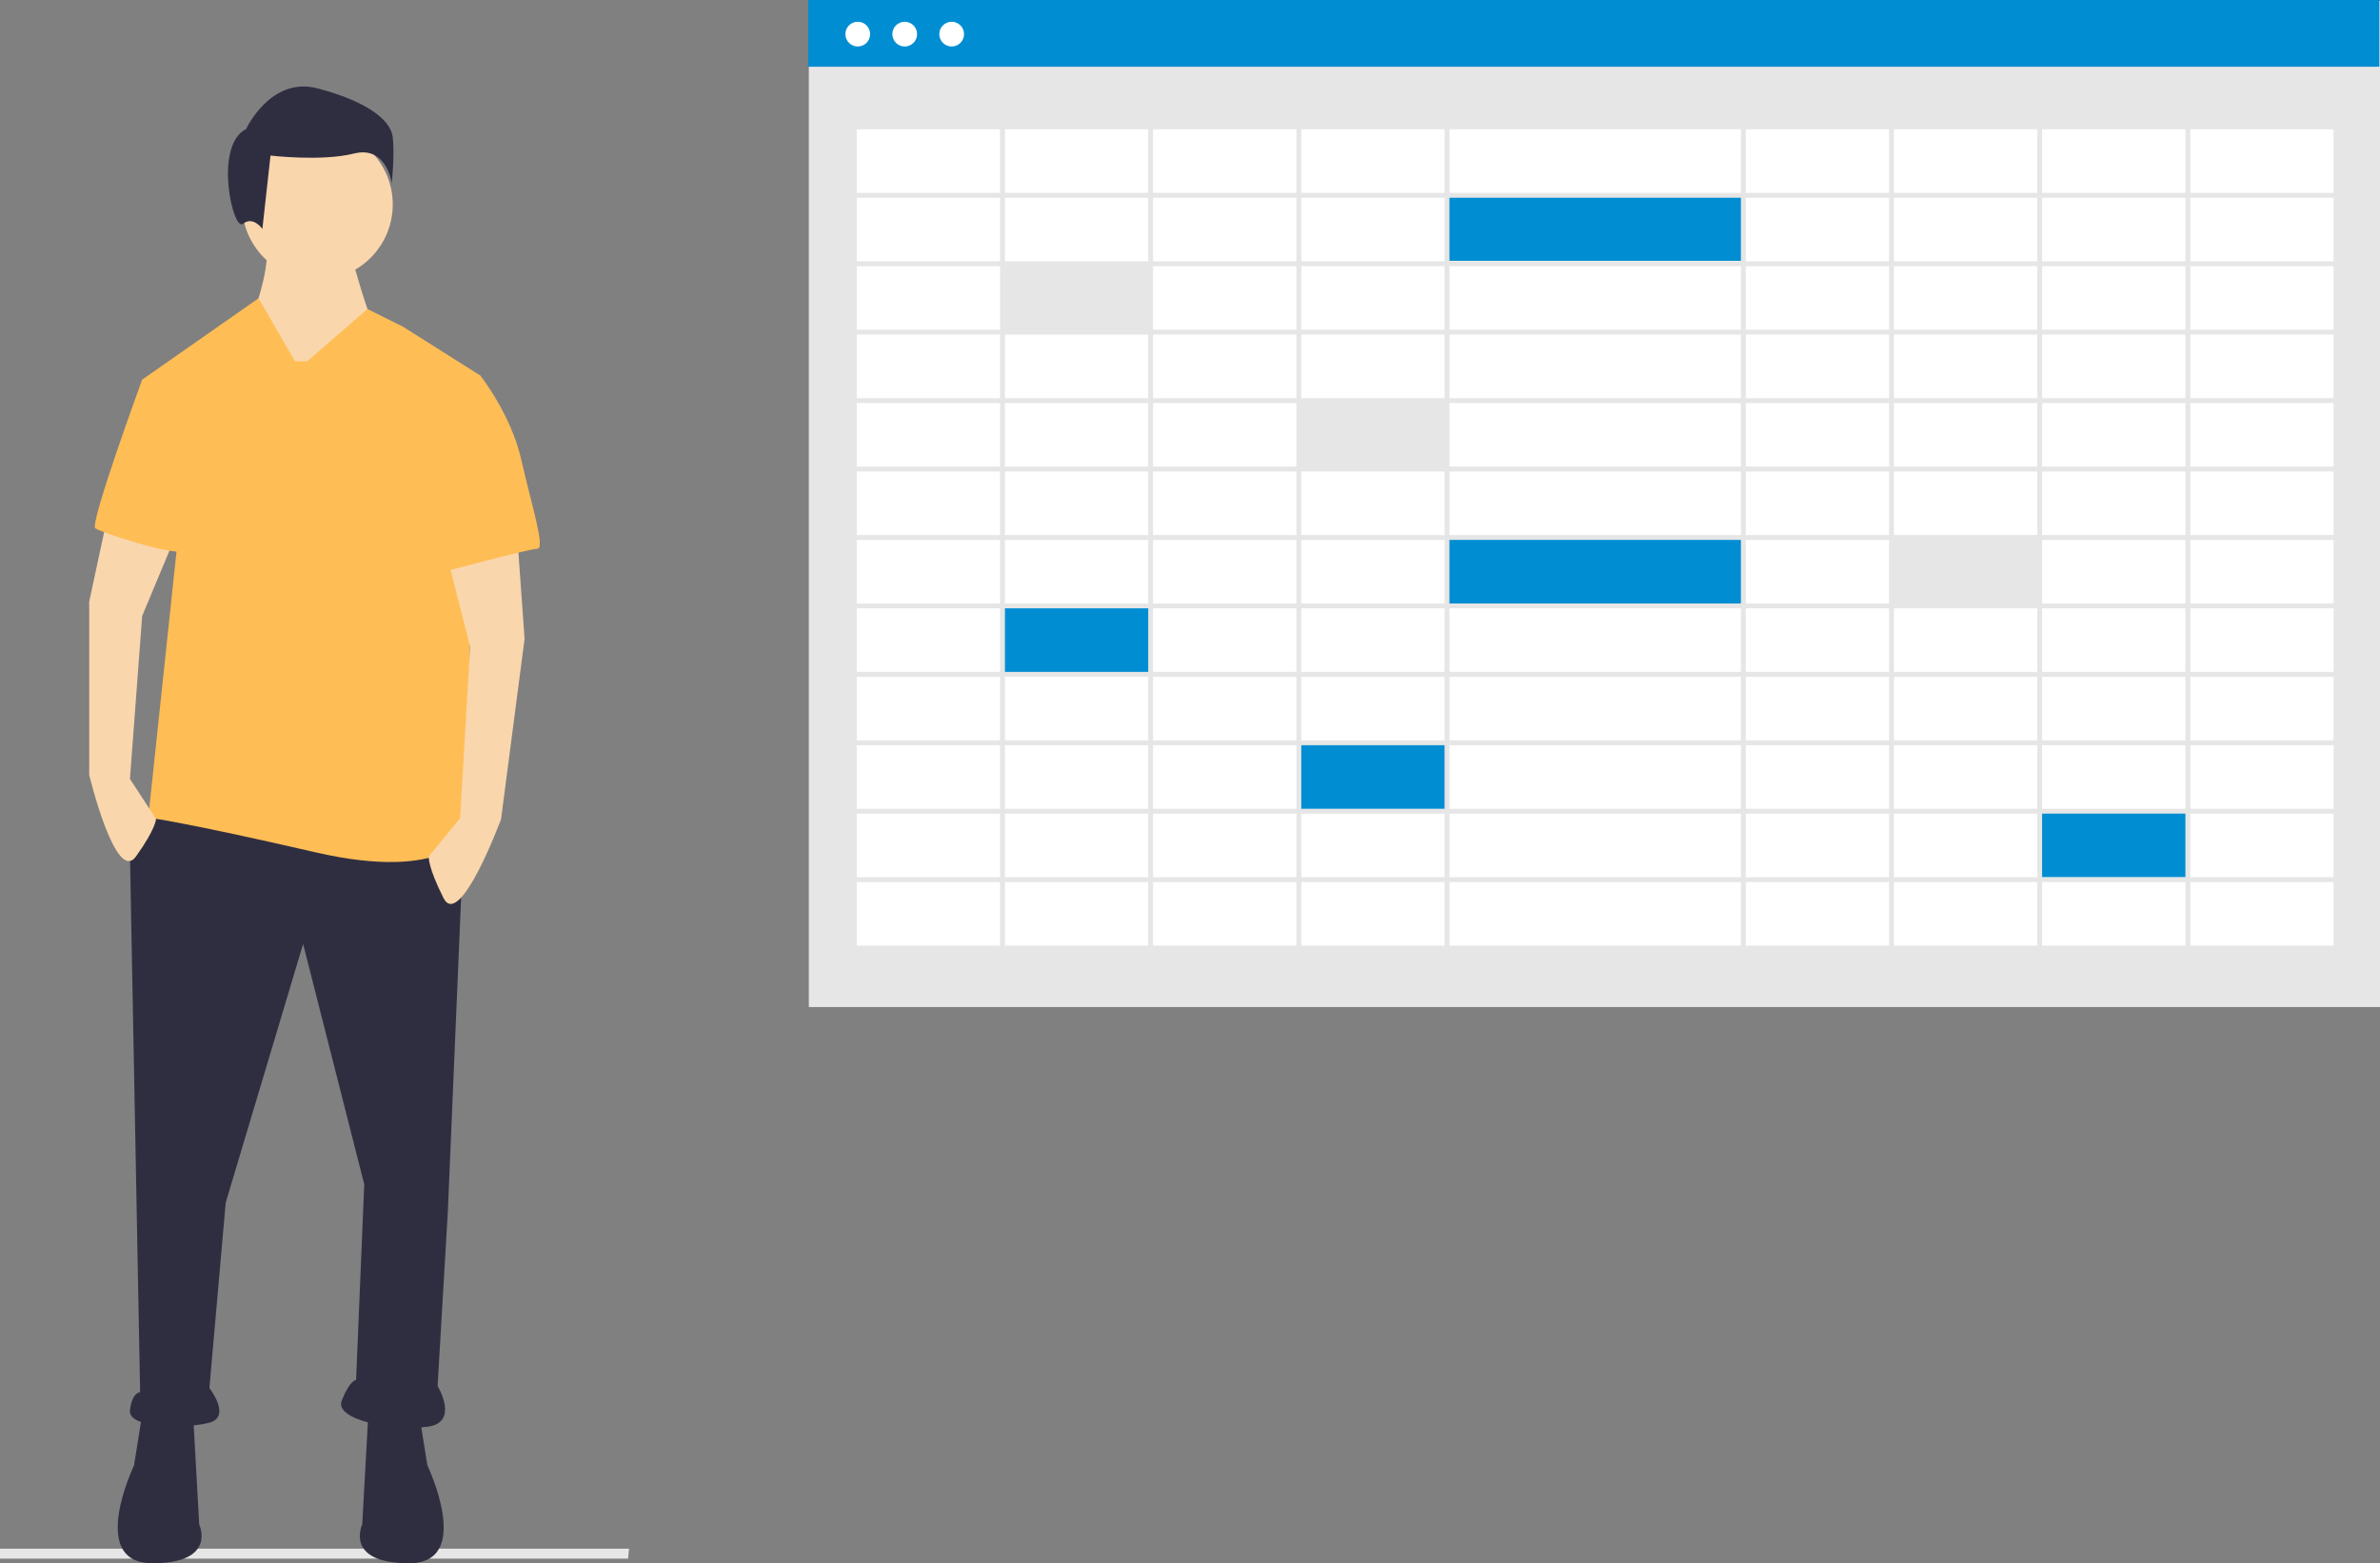
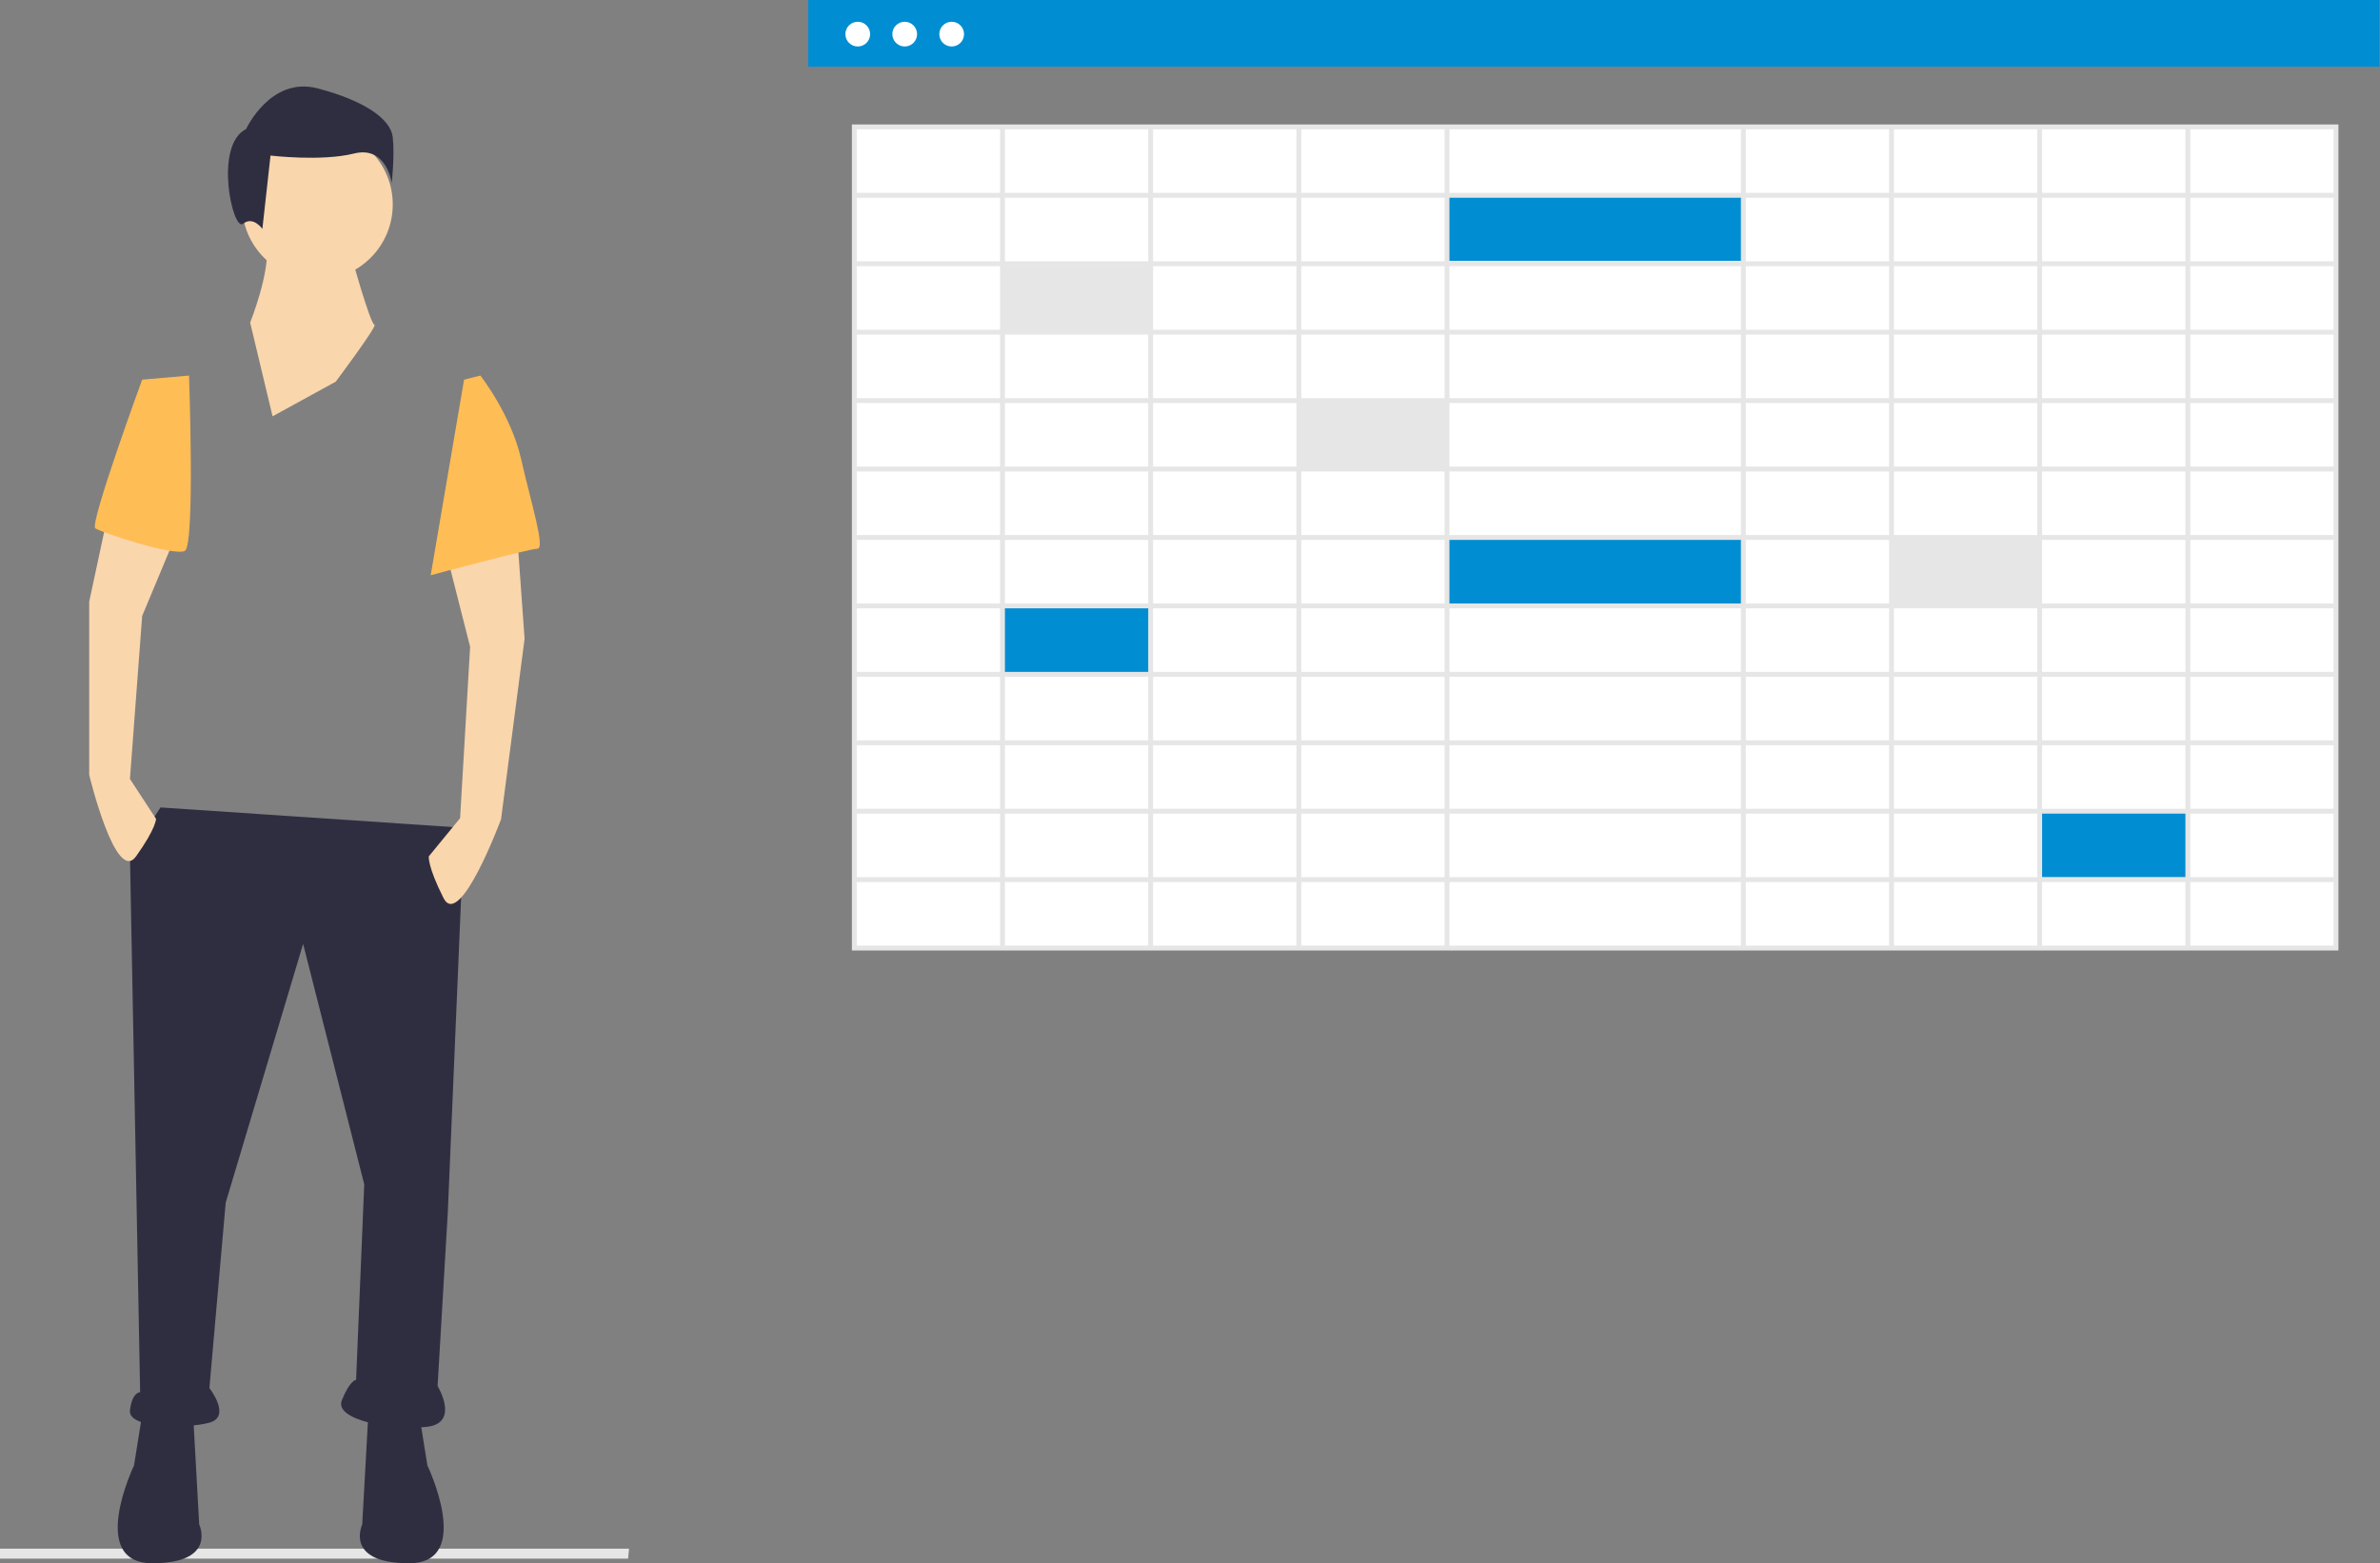
<svg xmlns="http://www.w3.org/2000/svg" width="239" height="157" viewBox="0 0 239 157" fill="none">
  <rect x="0" y="0" width="239" height="157" fill="#808080" stroke="none" />
  <g clip-path="url(#clip0)">
-     <path d="M239 0.089H81.222V101.14H239V0.089Z" fill="#E6E6E6" />
    <path d="M234.488 12.764H85.734V95.161H234.488V12.764Z" fill="white" />
    <path d="M238.933 0H81.155V6.703H238.933V0Z" fill="#008DD2" />
    <path d="M86.136 4.669C86.822 4.669 87.379 4.113 87.379 3.427C87.379 2.741 86.822 2.185 86.136 2.185C85.45 2.185 84.894 2.741 84.894 3.427C84.894 4.113 85.45 4.669 86.136 4.669Z" fill="white" />
    <path d="M90.852 4.669C91.538 4.669 92.094 4.113 92.094 3.427C92.094 2.741 91.538 2.185 90.852 2.185C90.166 2.185 89.609 2.741 89.609 3.427C89.609 4.113 90.166 4.669 90.852 4.669Z" fill="white" />
    <path d="M95.567 4.669C96.253 4.669 96.81 4.113 96.81 3.427C96.81 2.741 96.253 2.185 95.567 2.185C94.881 2.185 94.325 2.741 94.325 3.427C94.325 4.113 94.881 4.669 95.567 4.669Z" fill="white" />
    <path d="M115.403 26.692H100.475V33.299H115.403V26.692Z" fill="#E6E6E6" />
    <path d="M145.259 40.396H130.331V47.004H145.259V40.396Z" fill="#E6E6E6" />
    <path d="M115.403 60.953H100.475V67.561H115.403V60.953Z" fill="#008DD2" />
-     <path d="M145.259 74.658H130.331V81.266H145.259V74.658Z" fill="#008DD2" />
    <path d="M219.654 81.51H204.726V88.118H219.654V81.51Z" fill="#008DD2" />
    <path d="M204.726 54.101H189.798V60.709H204.726V54.101Z" fill="#E6E6E6" />
    <path d="M175.115 54.101H145.259V60.709H175.115V54.101Z" fill="#008DD2" />
    <path d="M175.115 19.595H145.259V26.202H175.115V19.595Z" fill="#008DD2" />
    <path d="M85.547 12.498V95.46H234.827V12.498H85.547ZM234.337 19.37H219.948V12.987H234.337V19.37ZM145.553 67.479V61.096H174.821V67.479H145.553ZM174.821 67.969V74.352H145.553V67.969H174.821ZM174.821 40.478V46.861H145.553V40.478H174.821ZM145.553 39.989V33.605H174.821V39.989H145.553ZM145.553 53.734V47.351H174.821V53.734H145.553ZM174.821 54.224V60.607H145.553V54.224H174.821ZM145.063 46.861H130.674V40.478H145.063V46.861ZM145.063 47.351V53.734H130.674V47.351H145.063ZM145.063 54.224V60.607H130.674V54.224H145.063ZM145.063 61.096V67.479H130.674V61.096H145.063ZM175.31 61.096H189.7V67.479H175.31V61.096ZM175.31 60.607V54.224H189.7V60.607H175.31ZM175.31 53.734V47.351H189.7V53.734H175.31ZM175.31 46.861V40.478H189.7V46.861H175.31ZM175.31 39.989V33.605H189.7V39.989H175.31ZM175.31 33.116V26.733H189.7V33.116H175.31ZM174.821 33.116H145.553V26.733H174.821V33.116ZM145.063 33.116H130.674V26.733H145.063V33.116ZM145.063 33.605V39.989H130.674V33.605L145.063 33.605ZM130.184 39.989H115.794V33.605H130.184V39.989ZM130.184 40.478V46.861H115.794V40.478H130.184ZM130.184 47.351V53.734H115.794V47.351H130.184ZM130.184 54.224V60.607H115.794V54.224H130.184ZM130.184 61.096V67.479H115.794V61.096H130.184ZM130.184 67.969V74.352H115.794V67.969H130.184ZM130.674 67.969H145.063V74.352H130.674V67.969ZM145.063 74.842V81.225H130.674V74.842H145.063ZM145.553 74.842H174.821V81.225H145.553V74.842ZM175.31 74.842H189.7V81.225H175.31V74.842ZM175.31 74.352V67.969H189.7V74.352H175.31ZM190.189 67.969H204.579V74.352H190.189V67.969ZM190.189 67.479V61.096H204.579V67.479H190.189ZM190.189 60.607V54.224H204.579V60.607H190.189ZM190.189 53.734V47.351H204.579V53.734H190.189ZM190.189 46.861V40.478H204.579V46.861H190.189ZM190.189 39.989V33.605H204.579V39.989H190.189ZM190.189 33.116V26.733H204.579V33.116H190.189ZM190.189 26.243V19.86H204.579V26.243H190.189ZM189.7 26.243H175.31V19.86H189.7V26.243ZM174.821 26.243H145.553V19.86H174.821V26.243ZM145.063 26.243H130.674V19.86H145.063V26.243ZM130.184 26.243H115.794V19.86H130.184V26.243ZM130.184 26.733V33.116H115.794V26.733H130.184ZM115.305 33.116H100.915V26.733H115.305V33.116ZM115.305 33.605V39.989H100.915V33.605L115.305 33.605ZM115.305 40.478V46.861H100.915V40.478H115.305ZM115.305 47.351V53.734H100.915V47.351H115.305ZM115.305 54.224V60.607H100.915V54.224H115.305ZM115.305 61.096V67.479H100.915V61.096H115.305ZM115.305 67.969V74.352H100.915V67.969H115.305ZM115.305 74.842V81.225H100.915V74.842H115.305ZM115.794 74.842H130.184V81.225H115.794V74.842ZM130.184 81.714V88.098H115.794V81.714H130.184ZM130.674 81.714H145.063V88.098H130.674V81.714ZM145.553 81.714H174.821V88.098H145.553V81.714ZM175.31 81.714H189.7V88.098H175.31V81.714ZM190.189 81.714H204.579V88.098H190.189V81.714ZM190.189 81.225V74.842H204.579V81.225H190.189ZM205.069 74.842H219.458V81.225H205.069V74.842ZM205.069 74.352V67.969H219.458V74.352H205.069ZM205.069 67.479V61.096H219.458V67.479H205.069ZM205.069 60.607V54.224H219.458V60.607H205.069ZM205.069 53.734V47.351H219.458V53.734H205.069ZM205.069 46.861V40.478H219.458V46.861H205.069ZM205.069 39.989V33.605H219.458V39.989H205.069ZM205.069 33.116V26.733H219.458V33.116H205.069ZM205.069 26.243V19.86H219.458V26.243H205.069ZM205.069 19.37V12.987H219.458V19.37L205.069 19.37ZM204.579 19.37H190.189V12.987H204.579V19.37ZM189.7 19.37H175.31V12.987H189.7V19.37ZM174.821 19.37H145.553V12.987H174.821V19.37ZM145.063 19.37H130.674V12.987H145.063V19.37ZM130.184 19.37H115.794V12.987H130.184V19.37ZM115.305 19.37H100.915V12.987H115.305V19.37ZM115.305 19.86V26.243H100.915V19.86H115.305ZM100.426 26.243H86.036V19.86H100.426V26.243ZM100.426 26.733V33.116H86.036V26.733H100.426ZM100.426 33.605V39.989H86.036V33.605L100.426 33.605ZM100.426 40.478V46.861H86.036V40.478H100.426ZM100.426 47.351V53.734H86.036V47.351H100.426ZM100.426 54.224V60.607H86.036V54.224H100.426ZM100.426 61.096V67.479H86.036V61.096H100.426ZM100.426 67.969V74.352H86.036V67.969H100.426ZM100.426 74.842V81.225H86.036V74.842H100.426ZM100.426 81.714V88.098H86.036V81.714H100.426ZM100.915 81.714H115.305V88.098H100.915V81.714ZM115.305 88.587V94.97H100.915V88.587H115.305ZM115.794 88.587H130.184V94.97H115.794V88.587ZM130.674 88.587H145.063V94.97H130.674V88.587ZM145.553 88.587H174.821V94.97H145.553V88.587ZM175.31 88.587H189.7V94.97H175.31V88.587ZM190.189 88.587H204.579V94.97H190.189V88.587ZM205.069 88.587H219.458V94.97H205.069V88.587ZM205.069 88.098V81.714H219.458V88.098H205.069ZM219.948 81.714H234.337V88.098H219.948V81.714ZM219.948 81.225V74.842H234.337V81.225H219.948ZM219.948 74.352V67.969H234.337V74.352H219.948ZM219.948 67.479V61.096H234.337V67.479H219.948ZM219.948 60.607V54.224H234.337V60.607H219.948ZM219.948 53.734V47.351H234.337V53.734H219.948ZM219.948 46.861V40.478H234.337V46.861H219.948ZM219.948 39.989V33.605H234.337V39.989H219.948ZM219.948 33.116V26.733H234.337V33.116H219.948ZM219.948 26.243V19.86H234.337V26.243H219.948ZM100.426 12.987V19.37H86.036V12.987H100.426ZM86.036 88.587H100.426V94.97H86.036V88.587ZM219.948 94.97V88.587H234.337V94.97H219.948Z" fill="#E6E6E6" />
    <path d="M63.074 156.537H0V155.537H63.167L63.074 156.537Z" fill="#E6E6E6" />
    <path d="M46.602 83.14L44.966 121.809L43.943 139.2C43.943 139.2 46.193 142.883 42.92 143.292C39.646 143.701 33.508 142.678 34.327 140.632C35.145 138.586 35.759 138.586 35.759 138.586L36.577 118.945L30.439 94.802L22.665 120.786L21.028 139.405C21.028 139.405 23.279 142.269 21.028 142.883C18.778 143.497 12.845 143.497 13.049 141.655C13.254 139.814 14.072 139.814 14.072 139.814L13.049 85.8L16.118 81.094L46.602 83.14Z" fill="#2F2E41" />
    <path d="M42.101 142.064L42.92 147.179C42.92 147.179 47.625 157 41.078 157C34.531 157 36.373 153.113 36.373 153.113L36.986 142.064H42.101Z" fill="#2F2E41" />
    <path d="M14.277 142.064L13.458 147.179C13.458 147.179 8.753 157 15.3 157C21.847 157 20.005 153.113 20.005 153.113L19.392 142.064H14.277Z" fill="#2F2E41" />
    <path d="M35.145 25.239C35.145 25.239 37.191 32.605 37.6 32.605C38.01 32.605 33.713 38.334 33.713 38.334L27.371 41.812L25.12 32.4C25.12 32.4 27.166 27.285 26.757 24.625L35.145 25.239Z" fill="#FAD6AC" />
    <path d="M31.872 28.104C36.052 28.104 39.441 24.714 39.441 20.534C39.441 16.353 36.052 12.963 31.872 12.963C27.691 12.963 24.302 16.353 24.302 20.534C24.302 24.714 27.691 28.104 31.872 28.104Z" fill="#FAD6AC" />
-     <path d="M30.849 36.288L36.897 31.035L40.465 32.809L48.239 37.72C48.239 37.72 46.193 81.913 47.216 83.549C47.216 83.549 44.966 88.664 31.667 85.596C18.369 82.526 14.89 82.117 14.89 82.117L17.755 55.11L14.277 38.129L25.959 29.959L29.621 36.288L30.849 36.288Z" fill="#FFBD55" />
    <path d="M10.799 51.837L8.957 60.43V77.821C8.957 77.821 11.617 88.869 13.663 86.005C15.709 83.14 15.667 82.233 15.667 82.233L13.049 78.23L14.277 61.862L17.538 54.054L10.799 51.837Z" fill="#FAD6AC" />
    <path d="M45.036 56.406L47.21 64.962L46.203 82.171L43.063 86.003C43.063 86.003 42.898 86.942 44.537 90.191C46.177 93.439 50.316 82.274 50.316 82.274L52.679 64.158L52.021 54.969L45.036 56.406Z" fill="#FAD6AC" />
    <path d="M24.711 12.963C24.711 12.963 27.166 7.644 31.872 8.871C36.577 10.099 39.237 11.94 39.441 13.782C39.646 15.623 39.339 18.385 39.339 18.385C39.339 18.385 38.828 14.6 35.554 15.418C32.281 16.237 27.166 15.623 27.166 15.623L26.348 22.989C26.348 22.989 25.427 21.659 24.404 22.477C23.381 23.296 21.437 14.6 24.711 12.963Z" fill="#2F2E41" />
    <path d="M18.982 37.72L14.277 38.129C14.277 38.129 8.957 52.655 9.571 53.065C10.185 53.474 17.55 55.929 18.573 55.315C19.596 54.701 18.982 37.72 18.982 37.72Z" fill="#FFBD55" />
    <path d="M46.602 38.129L48.239 37.72C48.239 37.72 51.308 41.607 52.331 46.108C53.354 50.609 54.786 55.11 53.968 55.11C53.149 55.11 43.25 57.772 43.25 57.772L46.602 38.129Z" fill="#FFBD55" />
  </g>
  <defs>
    <clipPath id="clip0">
      <rect width="239" height="157" fill="white" />
    </clipPath>
  </defs>
</svg>